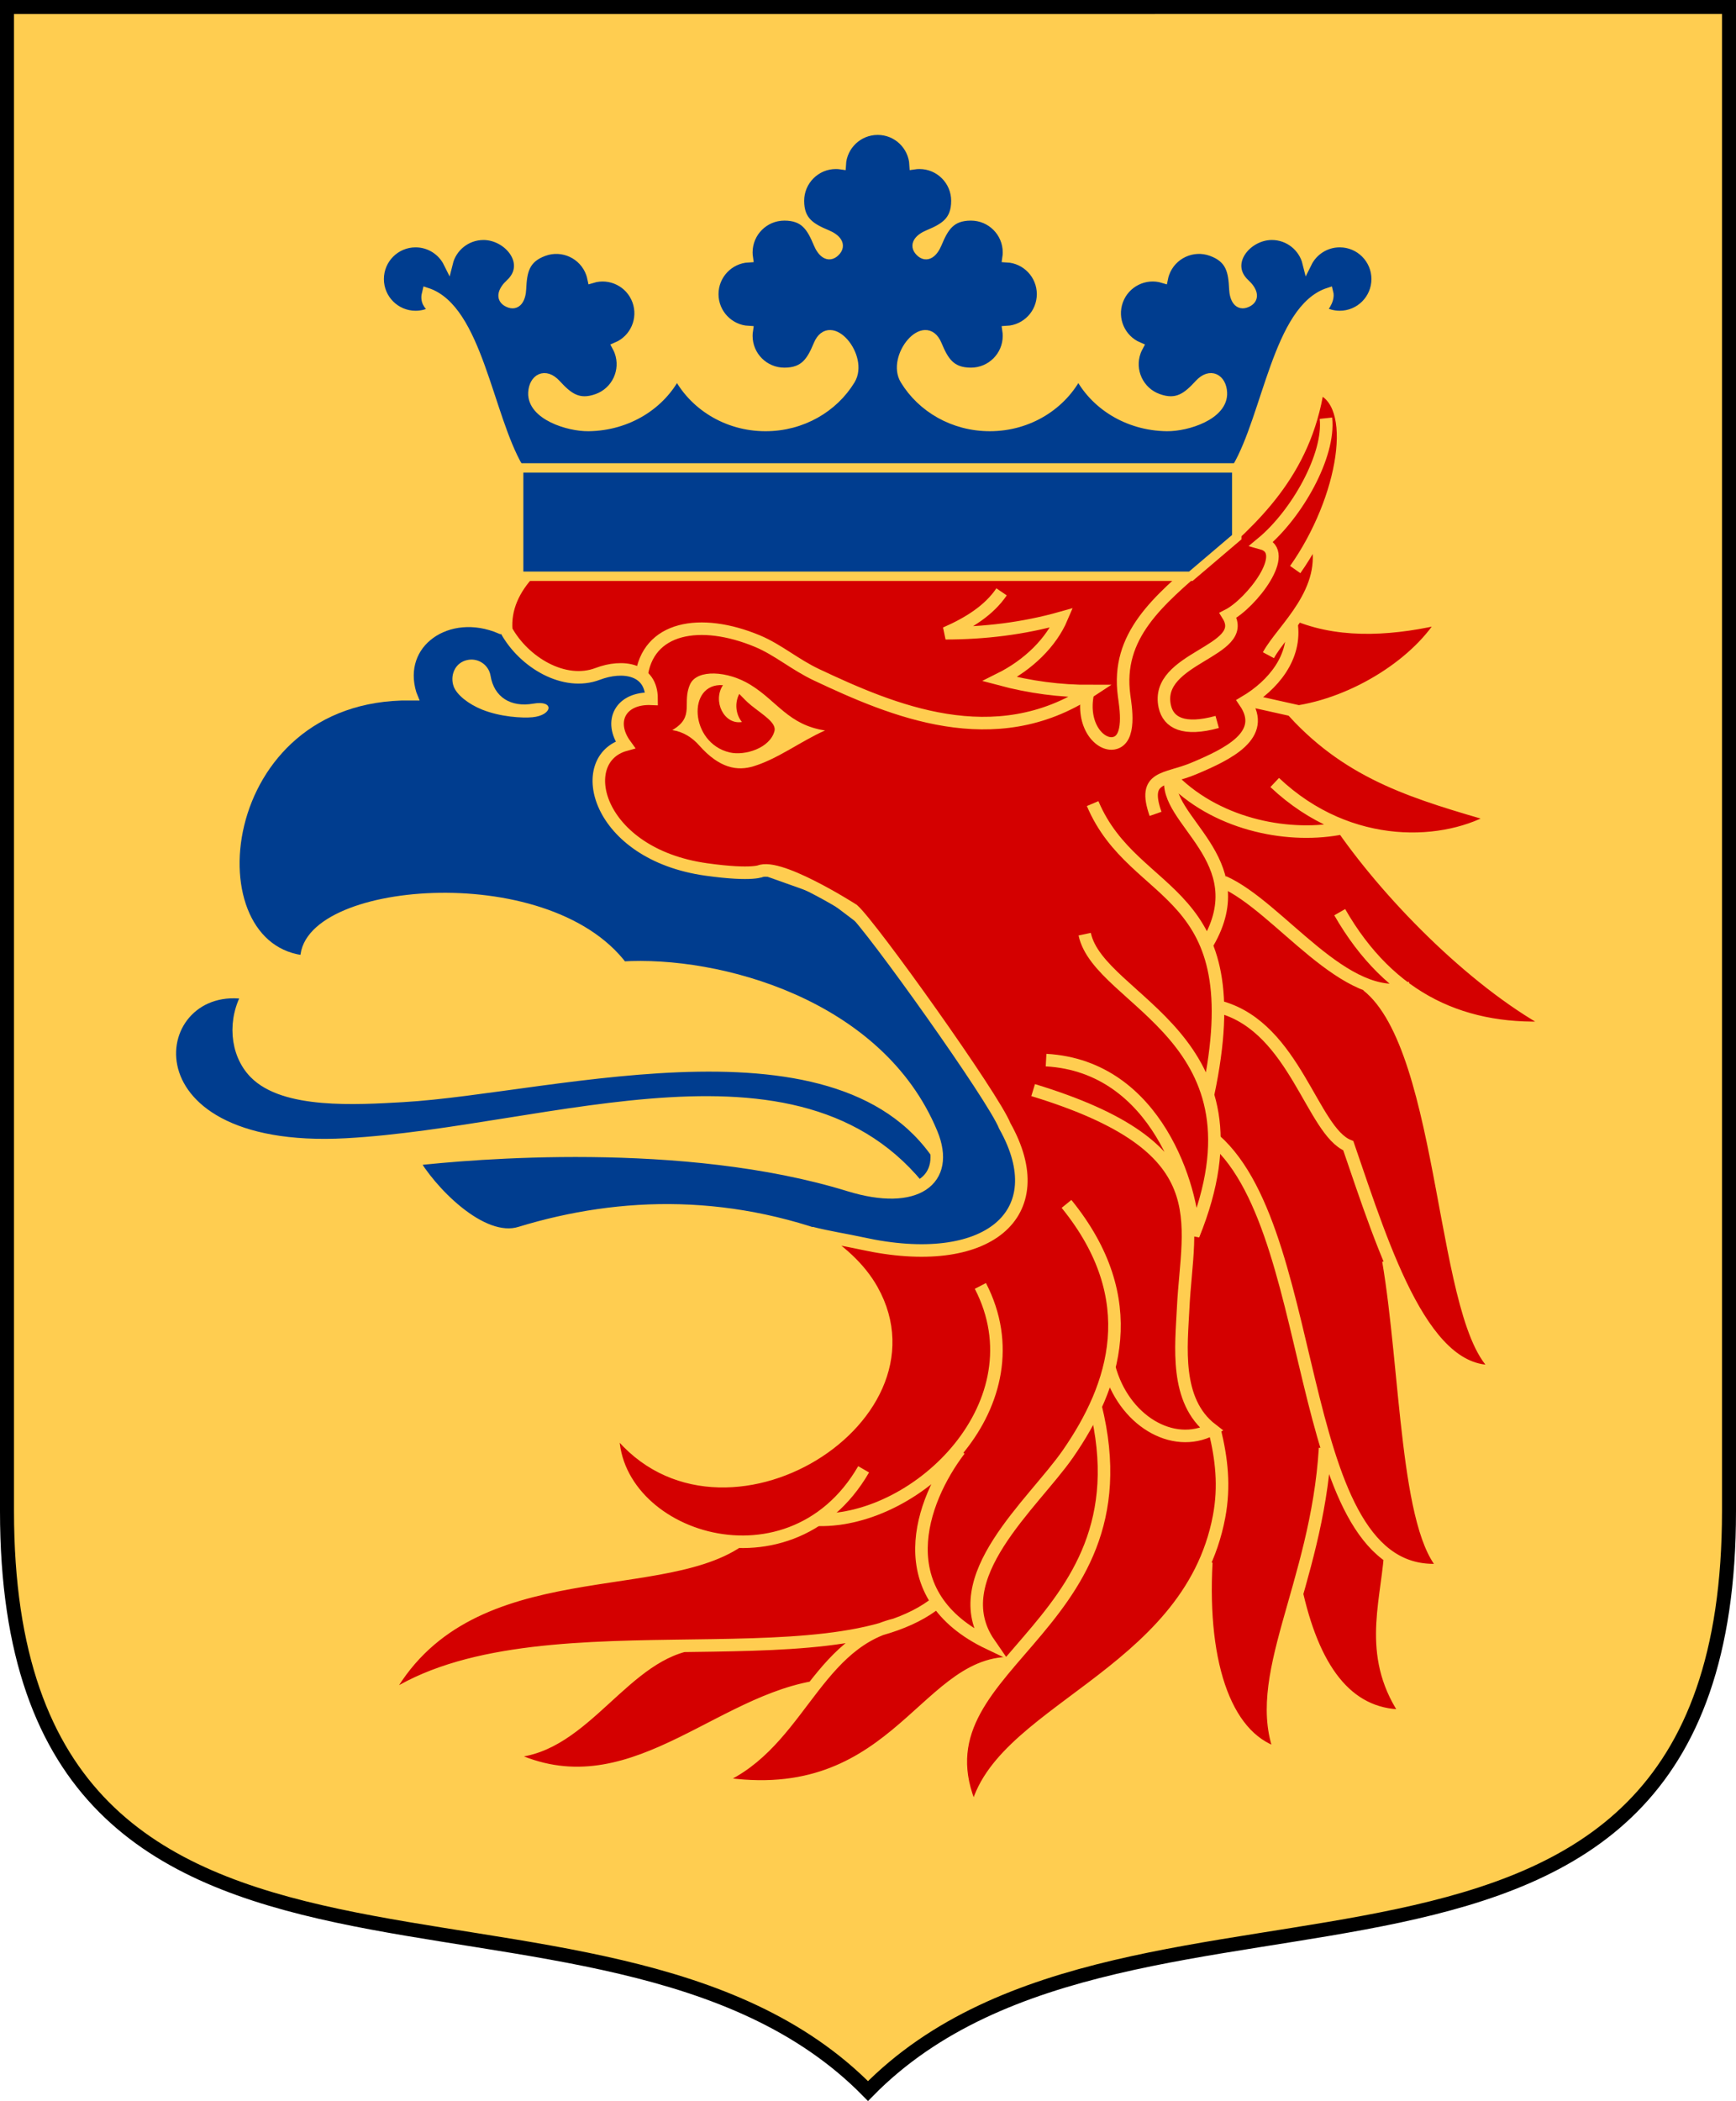
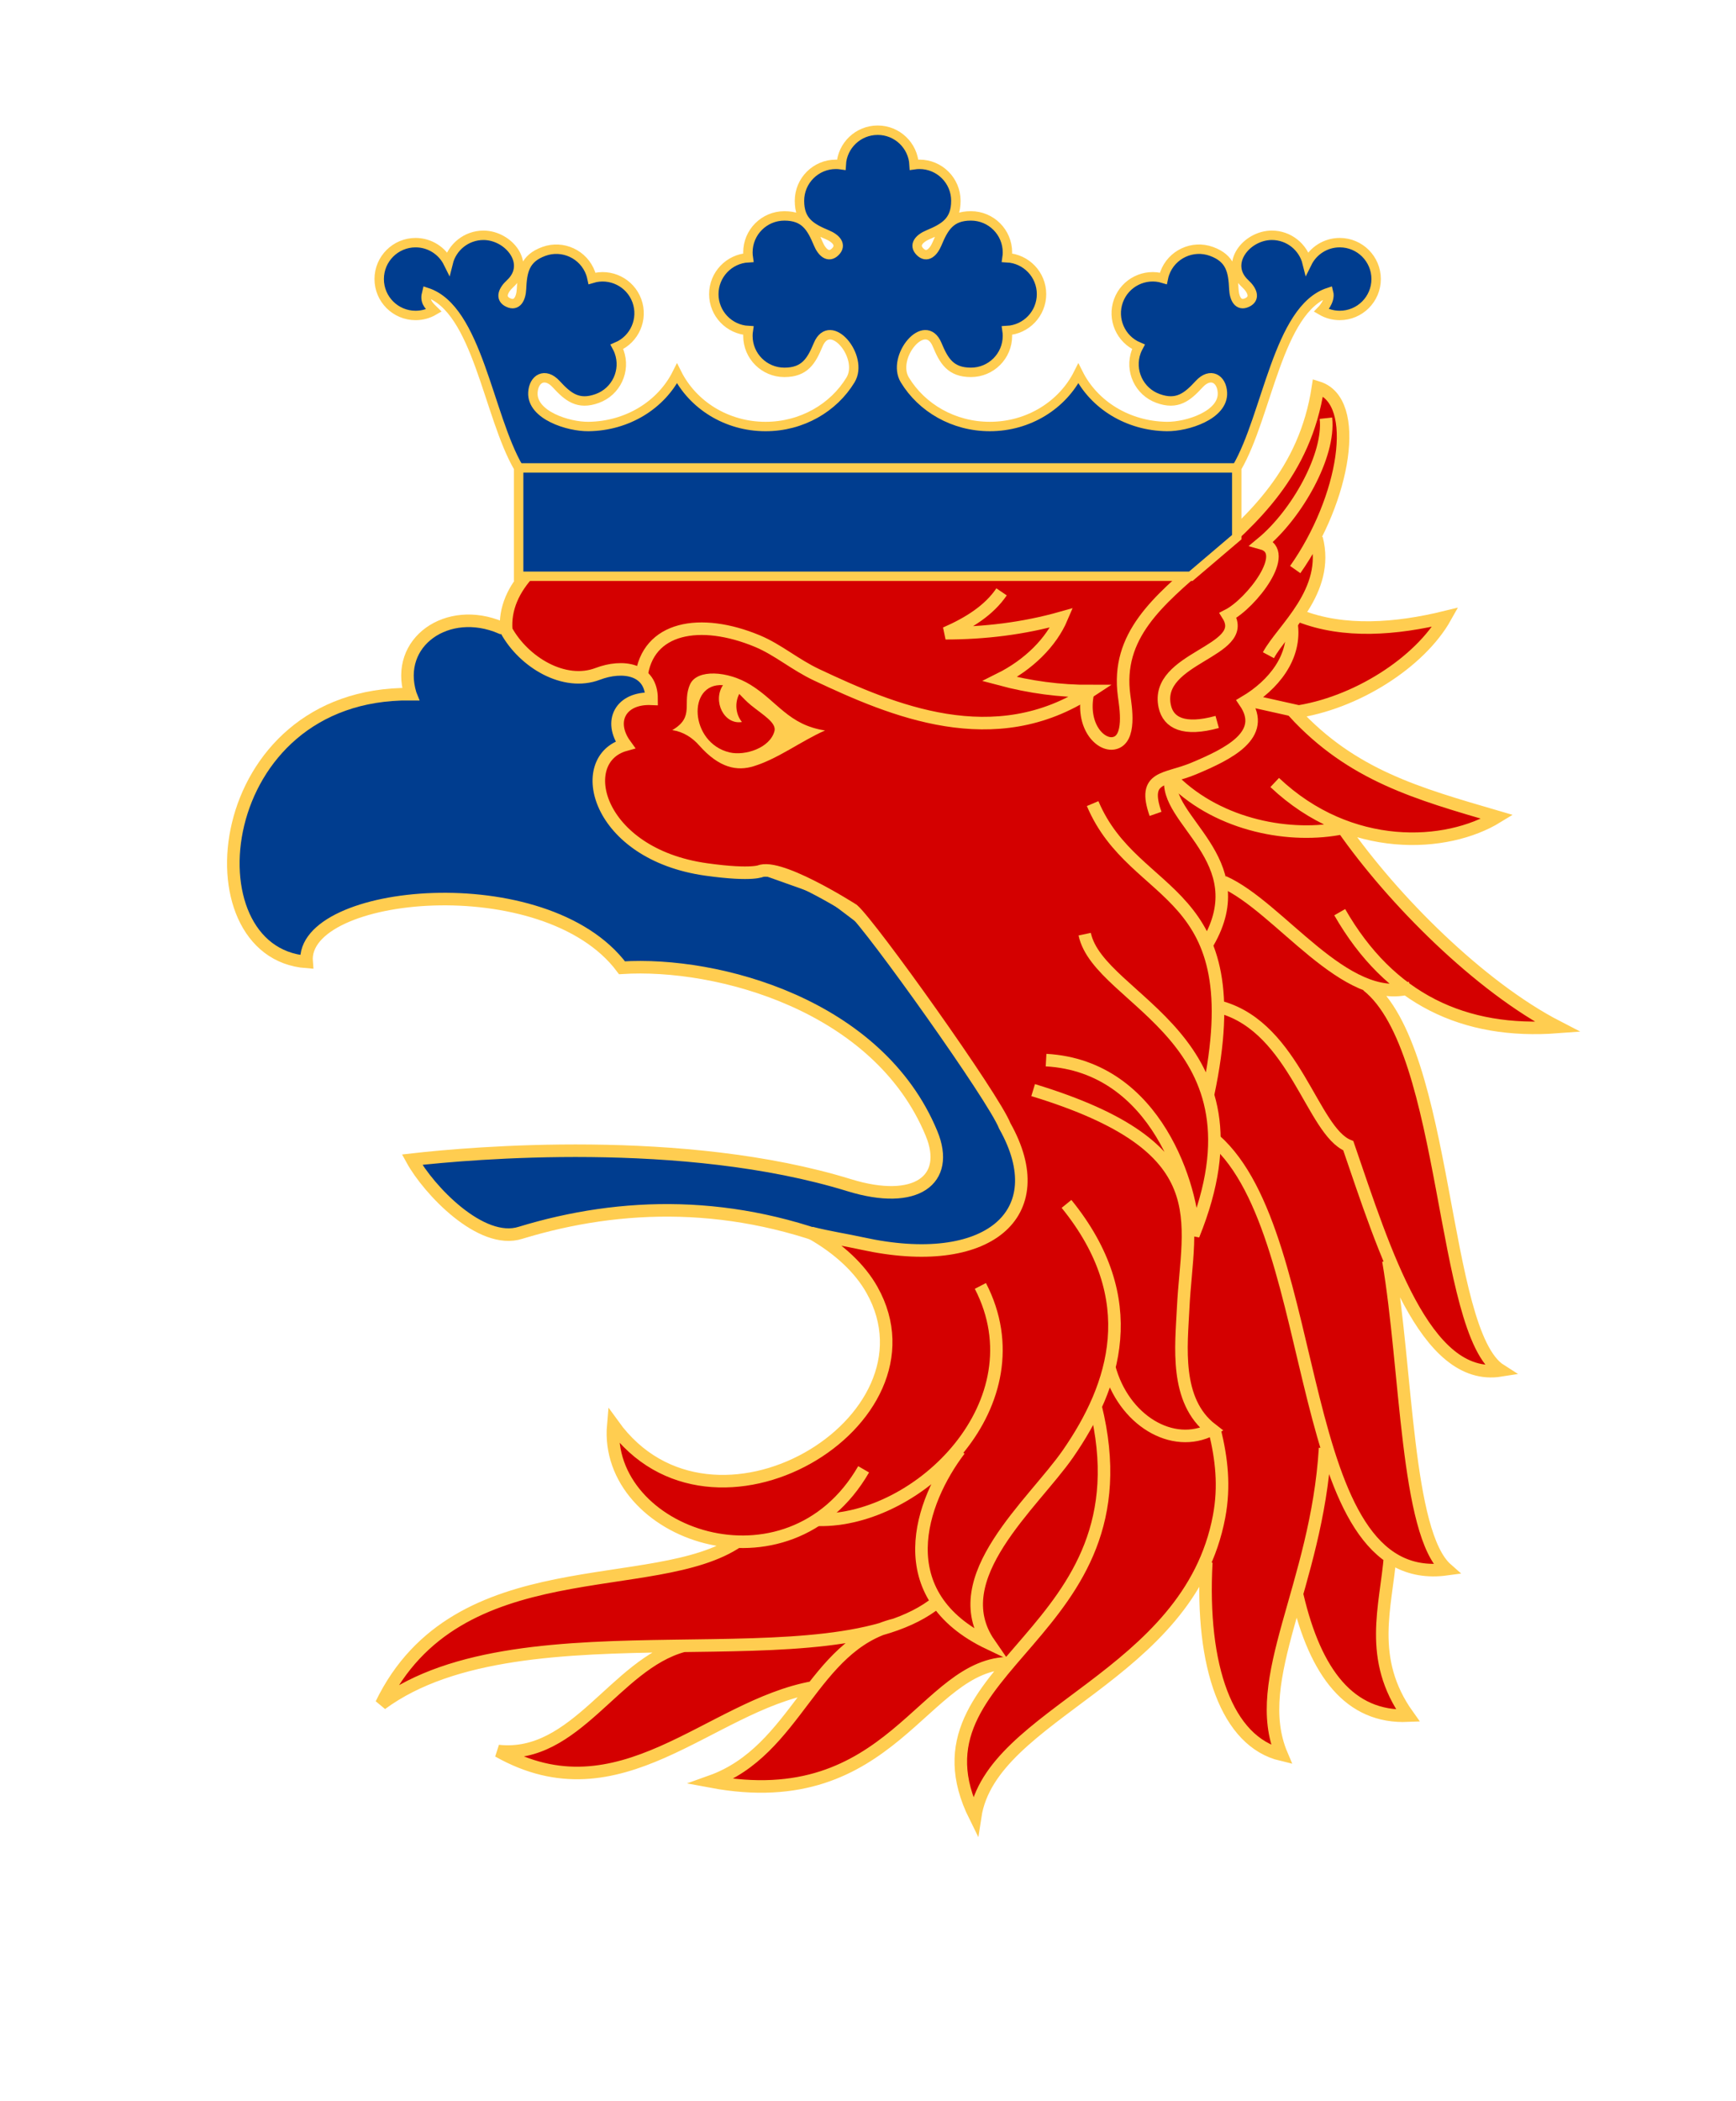
<svg xmlns="http://www.w3.org/2000/svg" xmlns:ns1="http://sodipodi.sourceforge.net/DTD/sodipodi-0.dtd" xmlns:ns2="http://www.inkscape.org/namespaces/inkscape" height="300" width="248" version="1.0" id="svg68" ns1:docname="Skånes_vapen.svg" ns2:version="0.92.3 (2405546, 2018-03-11)">
  <ns1:namedview pagecolor="#ffffff" bordercolor="#666666" borderopacity="1" objecttolerance="10" gridtolerance="10" guidetolerance="10" ns2:pageopacity="0" ns2:pageshadow="2" ns2:window-width="1920" ns2:window-height="1017" id="namedview70" showgrid="false" ns2:zoom="2.8284272" ns2:cx="5.4953554" ns2:cy="221.6566" ns2:window-x="-4" ns2:window-y="-4" ns2:window-maximized="1" ns2:current-layer="svg68" showguides="false" />
  <defs id="defs7">
    <radialGradient id="radialGradient4717" gradientUnits="userSpaceOnUse" cy="86.199" cx="14.366" gradientTransform="matrix(1.723,0,0,1.723,-1.855,-130.219)" r="6.963">
      <stop stop-color="#59F" offset="0" id="stop2" />
      <stop stop-color="#003d8f" offset="1" id="stop4" />
    </radialGradient>
  </defs>
-   <path d="m247,1,0,214.77c0,82.42-84.912,44.012-123,82.791-38.089-38.77-123-0.37-123-82.79v-214.77z" stroke-miterlimit="4" id="path11" style="fill:#ffcd50;fill-opacity:1" stroke-dasharray="none" stroke-width="2" stroke="#000" fill="#FFF" />
  <g transform="translate(-5e-6,0)" id="g36" />
  <g id="g953" style="opacity:1" transform="matrix(0.896,0,0,0.896,12.291,11.723)">
-     <path id="path901" stroke-miterlimit="4" d="m 25.953,145.23 c -2.467,4.133 -2.069,9.481 0.985,12.614 4.709,4.835 16.111,4.125 23.516,3.707 24.222,-1.365 72.493,-15.677 87.171,12.285 l -3.194,4.509 c -19.32,-27.66 -60.021,-10.86 -92.893,-9.05 -37.025,2.03 -32.366,-27.15 -15.584,-24.07 z" ns2:connector-curvature="0" style="fill:#003d8f;fill-opacity:1;fill-rule:evenodd;stroke:#ffcd50;stroke-width:2;stroke-miterlimit:4;stroke-dasharray:none" />
    <path id="path903" stroke-miterlimit="4" d="m 51.707,97.533 c -31.948,-0.274 -35.761,41.214 -16.543,42.668 -0.978,-11.525 38.073,-15.415 50.29,0.931 15.272,-0.964 40.877,5.926 49.347,26.4 3.076,7.438 -2.497,11.519 -13.099,8.254 -26.388,-8.131 -60.376,-5.139 -69.718,-4.075 2.609,4.748 10.983,13.683 17.299,11.652 16.07,-4.9 34.04,-5.365 52.749,2.436 l 15.147,7.168 19.425,-19.855 L 140.479,145.977 117.804,128.818 86.455,117.669 l 6.381,-21.596 -13.351,-12.479 -13.359,3.334 c -8.474,-3.608 -16.963,2.264 -14.42,10.603 z" ns2:connector-curvature="0" style="fill:#003d8f;fill-opacity:1;fill-rule:evenodd;stroke:#ffcd50;stroke-width:2;stroke-miterlimit:4;stroke-dasharray:none" ns1:nodetypes="cccccccccccccccccc" />
    <path id="path905" d="m 200.59,118.59 c 9.288,3.481 18.718,1.994 24.415,-1.496 -12.697,-3.712 -23.154,-6.592 -32.418,-16.674 9.824,-1.342 20.114,-7.955 24.151,-15.156 -7.834,1.915 -16.165,2.575 -23.244,-0.208 l -0.698,0.405 c 2.488,-3.442 4.742,-7.641 3.413,-12.749 l -0.532,0.27 c 5.122,-9.781 6.742,-22.439 0.738,-24.307 -1.747,11.467 -9.44,21.058 -15.526,26.29 l -0.494,-1.308 c -8.86,-23.231 -115.64,-13.874 -113.39,13.702 2.821,5.122 9.262,8.964 14.583,6.939 3.942,-1.498 8.574,-0.845 8.586,3.973 -4.937,-0.22 -6.923,3.583 -4.194,7.334 -8.225,2.278 -4.667,17.397 12.911,19.858 3.358,0.471 7.375,0.07 10.011,-0.447 8.985,0.53 26.72,20.294 30.693,29.855 2.398,2.988 5.223,6.996 6.912,11.468 7.955,14.105 -2.783,23.115 -22.751,18.734 -2.561,-0.563 -5.276,-0.966 -8.123,-1.684 4.524,2.561 7.814,5.726 9.698,9.078 11.785,20.975 -25.47,43.374 -41.249,21.526 -0.906,10.329 9.008,18.198 19.754,18.593 -13.421,8.906 -44.707,1.051 -56.733,25.852 11.747,-8.648 30.461,-9.033 48.151,-9.272 l -0.008,0.01 c -10.861,2.941 -17.172,18.084 -29.502,16.761 19.424,10.977 33.564,-7.155 50.199,-10.144 -4.47,5.751 -8.582,12.246 -16.292,14.996 28.785,5.404 33.734,-18.701 47.526,-18.855 -6.106,7.207 -10.615,13.953 -5.4,24.442 2.278,-15.023 28.239,-20.982 36.794,-40.908 0.021,0.135 0.041,0.27 0.06,0.405 -0.906,16.655 3.298,28.592 12.011,30.667 -3.064,-7.218 -0.447,-15.453 2.43,-25.607 l 0.079,0.27 c 2.893,12.343 8.376,19.509 17.642,19.112 -6.437,-8.993 -3.549,-17.22 -2.864,-25.271 2.482,1.676 5.435,2.418 9.018,1.927 -6.478,-5.695 -6.341,-31.784 -9.296,-49.158 l -0.048,-0.735 c 4.48,10.84 9.99,19.49 17.943,18.219 -9.556,-6.046 -8.27,-51.088 -21.268,-61.335 l -0.121,-0.139 c 2.102,0.8 4.22,1.111 6.339,0.669 6.746,4.902 14.875,6.777 24.141,6.079 -12.483,-6.437 -26.288,-20.325 -34.202,-31.653 l 0.15,-0.33 z" ns2:connector-curvature="0" style="fill:#d40000;fill-opacity:1;fill-rule:evenodd" ns1:nodetypes="cccccccccccccccccccccccccccccccccccccccccccccccccc" />
-     <path id="path911" d="m 71.318,99.043 c 3.435,-0.598 3.059,1.867 -0.154,2.171 -1.605,0.152 -5.103,-0.05 -8.013,-1.219 -2.193,-0.881 -4.023,-2.345 -4.522,-3.655 -0.648,-1.703 0.141,-3.921 2.316,-4.277 1.685,-0.278 3.275,0.864 3.552,2.548 0.553,3.365 3.184,5.066 6.821,4.432 z" ns2:connector-curvature="0" style="fill:#ffcd50;fill-opacity:1;fill-rule:evenodd" />
    <path id="path913" stroke-miterlimit="4" d="m 192.18,86.193 c 0.85,5.442 -2.941,9.953 -7.4,12.595 3.589,5.238 -2.65,8.273 -8.144,10.584 -4.555,1.915 -8.271,1.07 -6.117,7.238 m 2.443,-5.863 c -1.385,6.862 13.608,13.124 5.911,26.384 m 18.812,-83.573 c 0.656,5.905 -4.61,15.295 -10.22,19.93 4.781,1.319 -1.705,9.596 -5.388,11.48 3.591,5.791 -11.814,6.68 -10.086,14.518 0.58,2.632 3.045,3.942 8.358,2.476 M 88.524,94.911 C 89.424,86.753 97.994,85.318 107.023,89.071 c 3.315,1.377 5.951,3.73 9.506,5.402 11.953,5.622 28.303,12.655 43.612,2.571 -4.816,0.017 -9.629,-0.617 -14.443,-1.905 4.59,-2.283 8.204,-5.87 9.864,-9.783 -6.175,1.745 -12.348,2.461 -18.522,2.469 3.722,-1.626 6.943,-3.66 8.931,-6.594 m 14.522,33.741 c 6.725,15.928 25.518,12.701 18.402,46.317 m -19.669,-25.51 c 2.289,10.838 30.137,16.348 17.326,47.953 -0.079,-7.078 -5.707,-26.903 -23.486,-27.884 m -2.06,4.779 c 29.819,9.093 24.596,20.602 23.919,34.74 -0.285,5.971 -1.402,14.757 4.551,19.333 -6.233,3.255 -14.103,-1.47 -16.35,-9.949 m -6.8,-25.989 c 12.362,15.224 7.714,29.018 0.243,39.803 -5.552,8.013 -19.787,19.79 -12.56,30.251 -16.248,-7.731 -10.996,-22.622 -4.736,-30.858 m 3.321,-26.126 c 9.604,18.568 -9.772,37.579 -25.806,37.274 m 68.526,-130.6 8.266,1.846" ns2:connector-curvature="0" style="fill:none;fill-opacity:1;stroke:#ffcd50;stroke-width:2;stroke-miterlimit:4;stroke-dasharray:none" ns1:nodetypes="cccccccccccccccccccccccccccccccccccc" />
    <path id="path915" stroke-miterlimit="4" d="M 180.39,73.652 C 171.53,50.427 64.75,59.784 67,87.36 c 2.821,5.122 9.262,8.964 14.583,6.939 3.944,-1.498 8.574,-0.845 8.586,3.973 -4.937,-0.22 -6.923,3.585 -4.197,7.334 -8.223,2.278 -4.665,17.397 12.913,19.86 7.608,1.065 8.906,0.18 8.906,0.18 m 72.204,42.921 c 17.59,15.486 12.009,71.832 36.949,68.403 -6.478,-5.695 -6.341,-31.784 -9.296,-49.158 m -26.303,-60.37 c 8.973,3.986 19.389,19.871 29.836,16.88 m -6.906,-0.361 c 12.998,10.246 11.712,55.287 21.268,61.335 -12.086,1.93 -18.527,-19.044 -24.292,-35.807 -5.722,-2.326 -8.505,-18.643 -20.18,-22.029 m 18.815,-15.183 c 7.998,13.939 19.914,19.414 34.748,18.294 -12.503,-6.449 -26.334,-20.369 -34.243,-31.709 -8.26,1.716 -19.601,-0.314 -26.955,-7.539 m 16.084,0.289 c 12.011,11.347 27.449,10.399 35.477,5.479 -12.697,-3.712 -23.154,-6.592 -32.418,-16.674 9.824,-1.342 20.114,-7.955 24.151,-15.156 -7.834,1.915 -16.165,2.575 -23.244,-0.208 m -33.763,12.304 c -1.09,5.19 1.952,8.416 4.144,8 2.812,-0.534 1.875,-5.869 1.643,-7.569 -2.603,-19.169 26.772,-21.998 30.905,-49.113 6.97,2.166 4.266,17.832 -3.623,29.002 m 3.41,-4.968 c 2.206,8.482 -5.458,14.462 -7.683,18.618 m -64.54,129.73 c -12.057,20.836 -41.452,10.397 -39.918,-7.066 15.779,21.848 53.036,-0.552 41.249,-21.526 -1.884,-3.352 -5.174,-6.516 -9.698,-9.078 2.846,0.717 5.562,1.121 8.123,1.684 19.968,4.382 30.706,-4.628 22.749,-18.734 -1.742,-4.488 -21.273,-31.858 -24.194,-34.427 0,0 -12.525,-8.032 -15.213,-5.943 m 71.535,109.903 c -0.906,16.655 3.296,28.592 12.011,30.667 -5.118,-12.053 5.608,-26.928 6.931,-48.861 m -4.424,23.524 c 2.895,12.344 8.377,19.509 17.644,19.112 -6.509,-9.093 -3.483,-17.401 -2.843,-25.537 m -103.93,-2.29 c -13.32,9.097 -44.836,1.055 -56.916,25.969 22.776,-16.767 71.735,-2.467 88.668,-16.292 m -40.524,7.029 c -10.861,2.941 -17.172,18.084 -29.502,16.761 19.424,10.977 33.564,-7.155 50.199,-10.144 m 13.064,-9.995 c -13.309,3.284 -15.608,20.089 -29.356,24.992 28.964,5.438 33.792,-19.007 47.783,-18.861 m 13.517,-40.991 c 9.199,36.902 -31.308,41.033 -19.175,65.439 2.524,-16.632 34.073,-22.151 38.894,-47.812 0.908,-4.846 0.405,-9.193 -0.687,-13.662" ns2:connector-curvature="0" style="fill:none;fill-opacity:1;stroke:#ffcd50;stroke-width:2;stroke-miterlimit:4;stroke-dasharray:none;stroke-opacity:1" ns1:nodetypes="ccccccccccccccccccccccccccccccccccccccccccccccccccccccccccc" />
    <path id="path917" d="m 92.205,103.68 c 0.953,2.683 1.726,1.022 3.523,2.114 1.5,0.912 2.519,2.634 3.988,3.676 4.239,2.997 8.86,1.556 13.322,-0.958 2.503,-1.41 5.006,-3.012 7.139,-4.783 1.759,0.046 3.379,-0.501 4.634,-1.319 -5.222,-0.33 -10.859,-3.433 -16.078,-7.573 -7.67,-6.354 -15.114,-1.628 -14.967,3.446 0.079,2.746 -2.378,3.099 -1.562,5.398 z" ns2:connector-curvature="0" style="fill:#d40000;fill-opacity:1;fill-rule:evenodd" />
    <path id="path919" d="m 93.467,103.26 c 3.682,-2.125 1.483,-4.343 2.852,-7.319 1.105,-2.405 5.949,-2.154 9.6,0.087 4.281,2.627 6.075,6.407 11.909,7.29 -3.836,1.691 -7.465,4.501 -11.401,5.705 -2.588,0.791 -5.425,0.341 -8.673,-3.327 -1.099,-1.242 -2.524,-2.17 -4.287,-2.436 z" ns2:connector-curvature="0" style="fill:#ffcd50;fill-opacity:1;fill-rule:evenodd" />
    <path id="path921" d="m 101.55,96.098 c -5.762,-0.403 -5.325,9.224 1.072,10.721 2.422,0.565 6.416,-0.685 7.139,-3.396 0.355,-1.331 -1.819,-2.575 -3.724,-4.112 -0.704,-0.569 -1.329,-1.242 -1.888,-1.815 -0.75,1.414 -0.577,3.275 0.428,4.472 -2.854,0.492 -4.713,-3.333 -3.028,-5.87 z" ns2:connector-curvature="0" style="fill:#d40000;fill-opacity:1;fill-rule:evenodd" />
    <path id="path923" stroke-miterlimit="4" d="m 126.21,7.666 c -3.101,0 -5.639,2.436 -5.801,5.498 -0.276,-0.041 -0.563,-0.062 -0.854,-0.062 -3.205,0 -5.807,2.6 -5.807,5.814 0,3.255 1.815,4.312 4.399,5.39 1.421,0.592 2.405,1.635 1.313,2.729 -1.093,1.091 -2.137,0.108 -2.729,-1.313 -1.078,-2.584 -2.137,-4.401 -5.388,-4.401 -3.217,0 -5.816,2.602 -5.816,5.811 0,0.291 0.021,0.577 0.062,0.854 -3.062,0.162 -5.498,2.7 -5.498,5.801 0,3.103 2.436,5.641 5.498,5.803 -0.041,0.276 -0.062,0.561 -0.062,0.854 0,3.209 2.6,5.809 5.816,5.809 3.252,0 4.31,-1.817 5.388,-4.399 1.936,-4.644 7.367,1.967 5.155,5.604 -2.696,4.436 -7.755,7.425 -13.548,7.425 -6.229,0 -11.61,-3.454 -14.117,-8.449 -2.505,4.995 -7.884,8.372 -14.111,8.449 -3.211,0.041 -9.037,-1.801 -8.864,-5.396 0.108,-2.224 1.927,-3.294 3.701,-1.367 1.896,2.06 3.512,3.404 6.572,2.291 3.016,-1.097 4.572,-4.434 3.475,-7.45 -0.1,-0.274 -0.218,-0.532 -0.351,-0.779 2.823,-1.202 4.245,-4.416 3.182,-7.334 -1.061,-2.916 -4.216,-4.466 -7.151,-3.572 -0.058,-0.274 -0.133,-0.55 -0.231,-0.822 -1.099,-3.016 -4.436,-4.572 -7.452,-3.475 -3.061,1.115 -3.433,3.186 -3.562,5.982 -0.071,1.533 -0.714,2.818 -2.114,2.166 -1.4,-0.654 -0.829,-1.971 0.301,-3.01 3.433,-3.163 -0.226,-7.706 -4.248,-7.706 -2.719,0 -5.005,1.871 -5.631,4.397 -0.949,-1.913 -2.918,-3.224 -5.197,-3.224 -3.203,0 -5.801,2.598 -5.801,5.801 0,3.203 2.598,5.801 5.801,5.801 1.063,0 2.06,-0.285 2.914,-0.785 -0.97,-0.941 -1.485,-1.509 -1.128,-2.888 8.071,2.613 9.78,19.673 14.647,27.966 v 17.266 h 107.17 l 7.324,-6.229 v -11.037 c 4.866,-8.293 6.576,-25.353 14.645,-27.966 0.357,1.379 -1.138,2.887 -1.138,2.887 0.856,0.499 1.853,0.785 2.914,0.785 3.203,0 5.801,-2.598 5.801,-5.801 0,-3.203 -2.598,-5.801 -5.801,-5.801 -2.28,0 -4.248,1.311 -5.197,3.224 -0.627,-2.526 -2.912,-4.397 -5.631,-4.397 -4.023,0 -7.681,4.544 -4.248,7.706 1.132,1.04 1.701,2.357 0.301,3.01 -1.4,0.652 -2.042,-0.633 -2.114,-2.166 -0.129,-2.796 -0.501,-4.868 -3.562,-5.982 -3.016,-1.097 -6.353,0.459 -7.45,3.475 -0.1,0.272 -0.175,0.548 -0.231,0.822 -2.935,-0.895 -6.09,0.656 -7.153,3.572 -1.061,2.918 0.359,6.133 3.184,7.334 -0.133,0.247 -0.253,0.505 -0.353,0.779 -1.097,3.016 0.459,6.353 3.475,7.45 3.061,1.113 4.679,-0.231 6.574,-2.291 1.774,-1.927 3.593,-0.856 3.699,1.367 0.174,3.595 -5.651,5.436 -8.861,5.396 -6.229,-0.077 -11.608,-3.454 -14.113,-8.449 -2.507,4.995 -7.886,8.449 -14.115,8.449 -5.795,0 -10.854,-2.989 -13.548,-7.425 -2.212,-3.637 3.217,-10.248 5.153,-5.604 1.078,2.582 2.137,4.399 5.388,4.399 3.217,0 5.818,-2.6 5.818,-5.809 0,-0.293 -0.021,-0.579 -0.062,-0.854 3.062,-0.162 5.496,-2.7 5.496,-5.803 0,-3.101 -2.434,-5.639 -5.496,-5.801 0.041,-0.278 0.062,-0.563 0.062,-0.854 0,-3.209 -2.602,-5.811 -5.818,-5.811 -3.252,0 -4.31,1.817 -5.388,4.401 -0.592,1.421 -1.635,2.405 -2.729,1.313 -1.091,-1.093 -0.106,-2.137 1.315,-2.729 2.584,-1.078 4.399,-2.135 4.399,-5.39 0,-3.215 -2.603,-5.814 -5.809,-5.814 -0.291,0 -0.577,0.021 -0.854,0.062 -0.162,-3.062 -2.7,-5.498 -5.801,-5.498 z" ns2:connector-curvature="0" style="fill:#003d8f;fill-opacity:1;fill-rule:evenodd;stroke:#ffcd50;stroke-width:1.5;stroke-miterlimit:4;stroke-dasharray:none" ns1:nodetypes="ccsscccsscscssccsccccccccccccccscssscccccccccssscsccccccccccccccsccsscscsscccssccc" />
    <path id="path925" stroke-miterlimit="4" d="m 68.886,61.481 h 114.65" ns2:connector-curvature="0" style="fill:#003d8f;fill-opacity:1;stroke:#ffcd50;stroke-width:1.5;stroke-miterlimit:4;stroke-dasharray:none" />
  </g>
</svg>